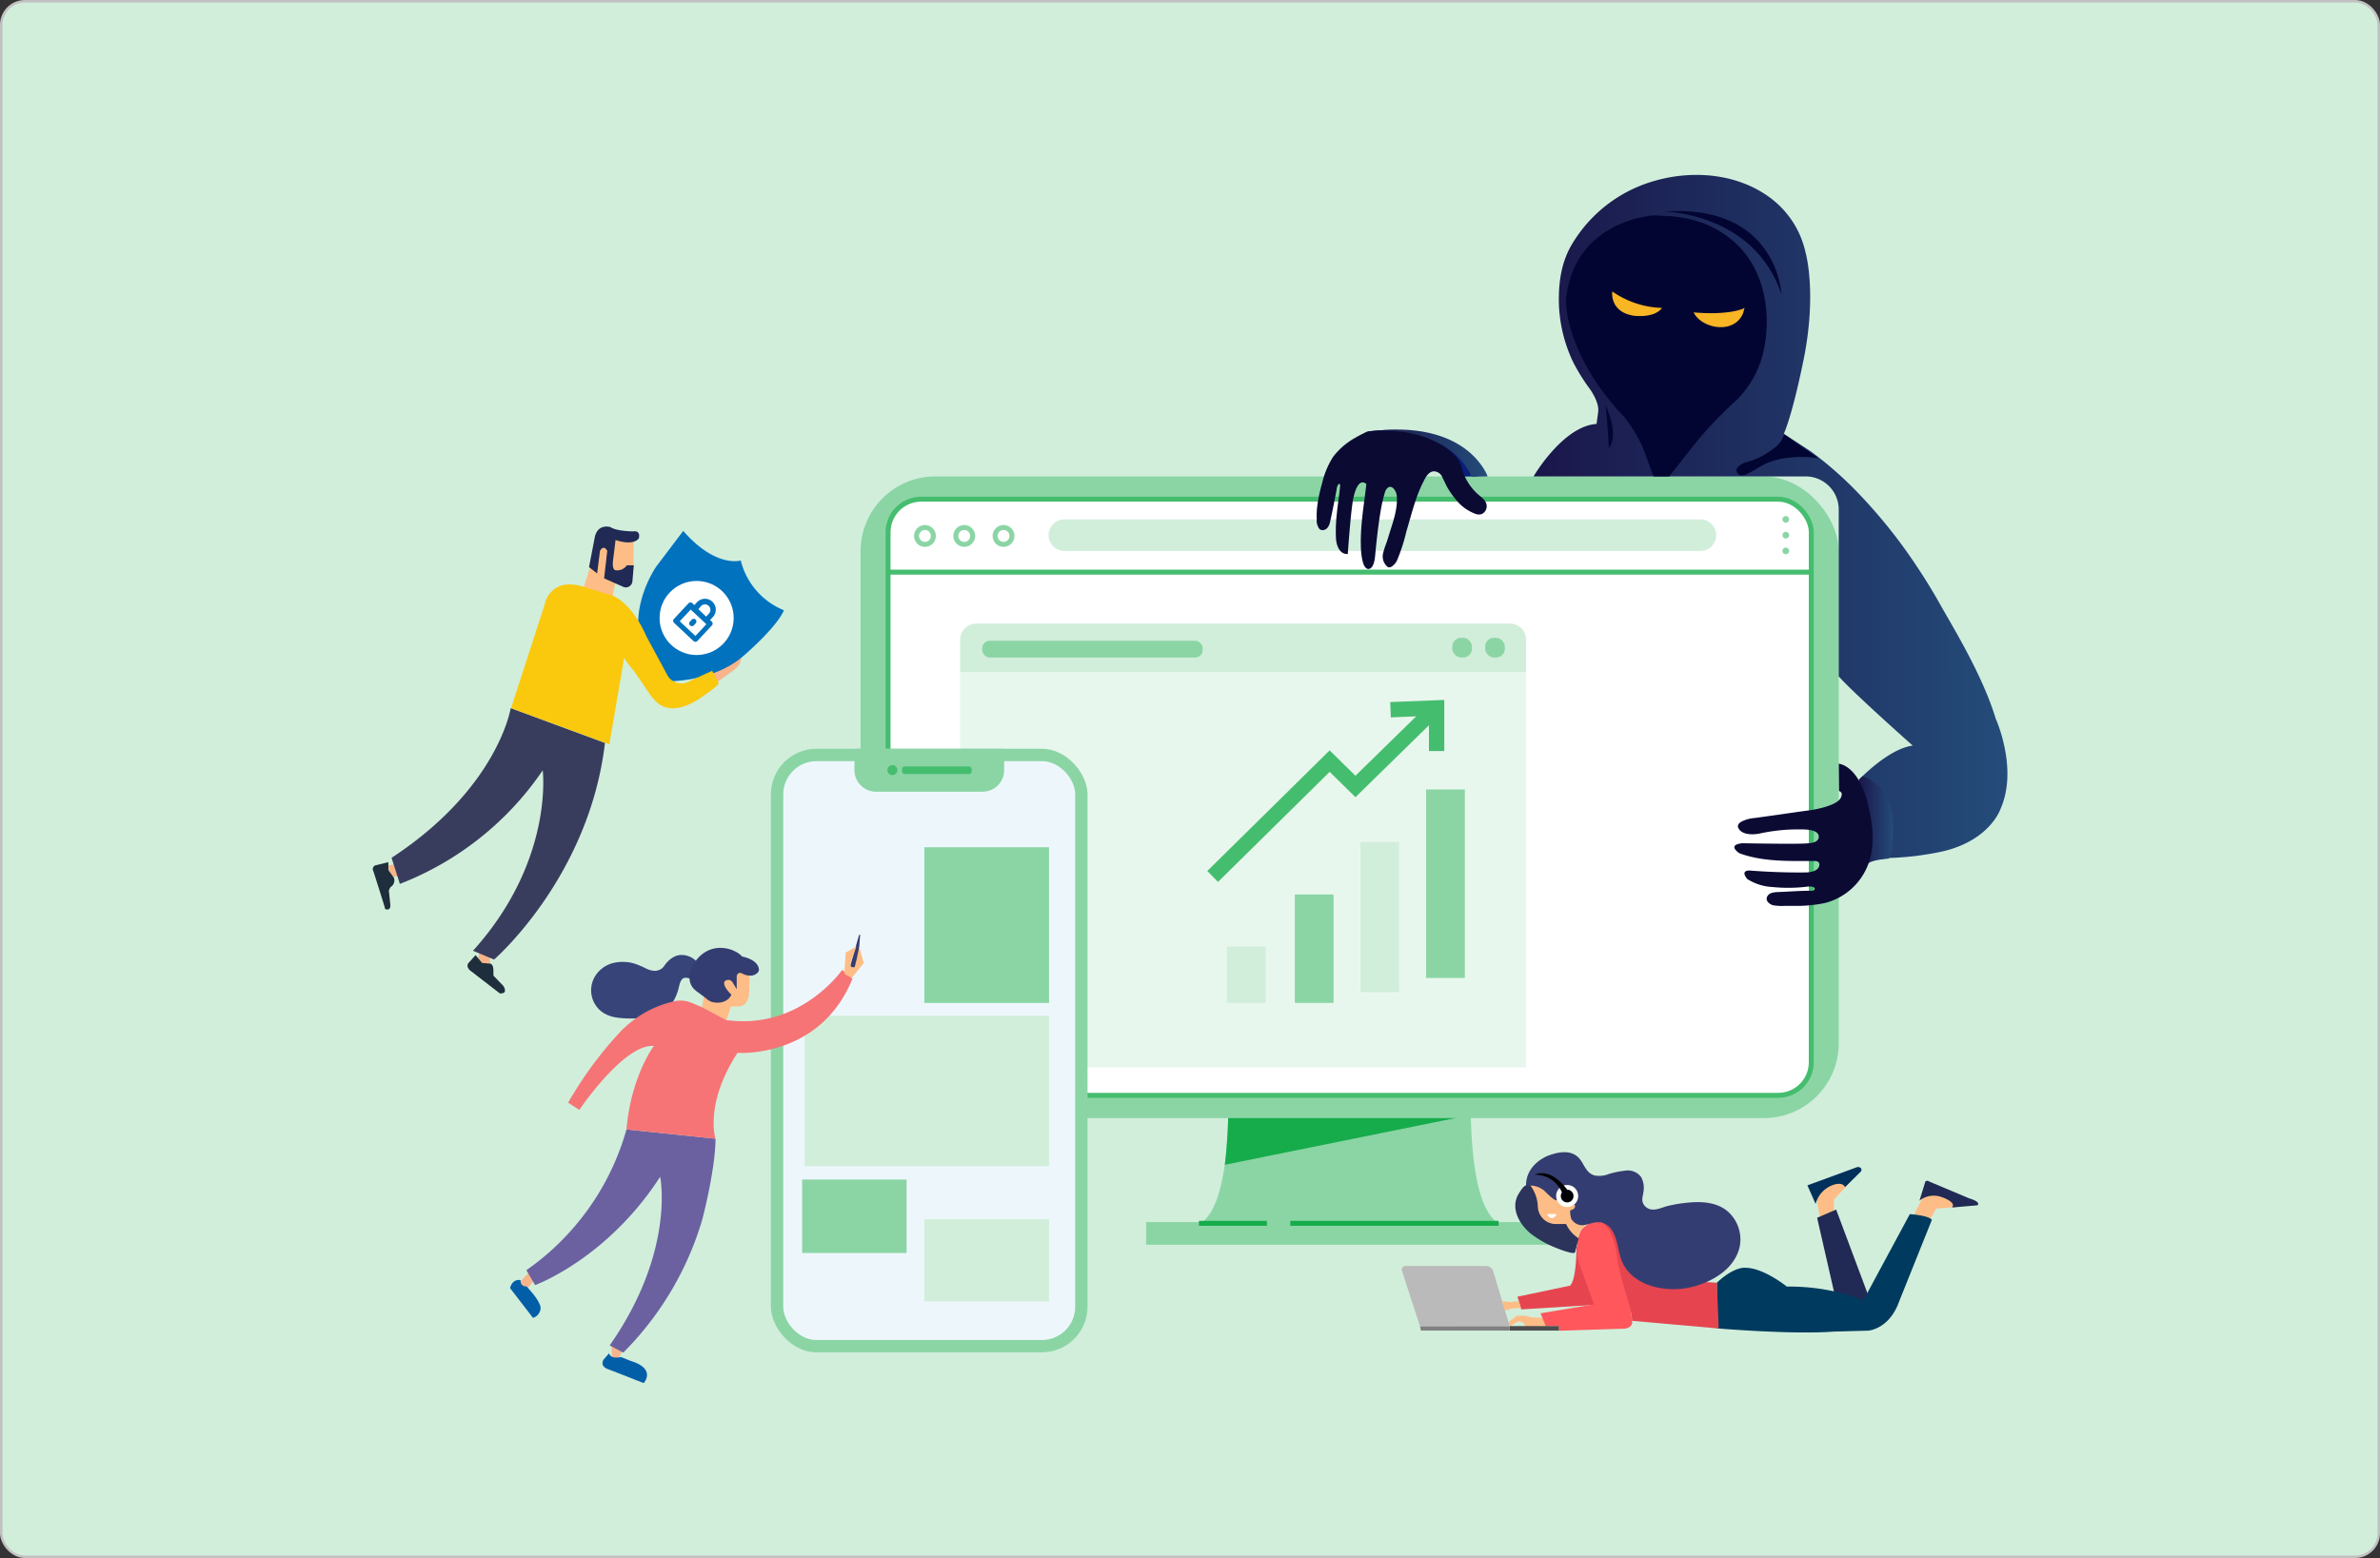
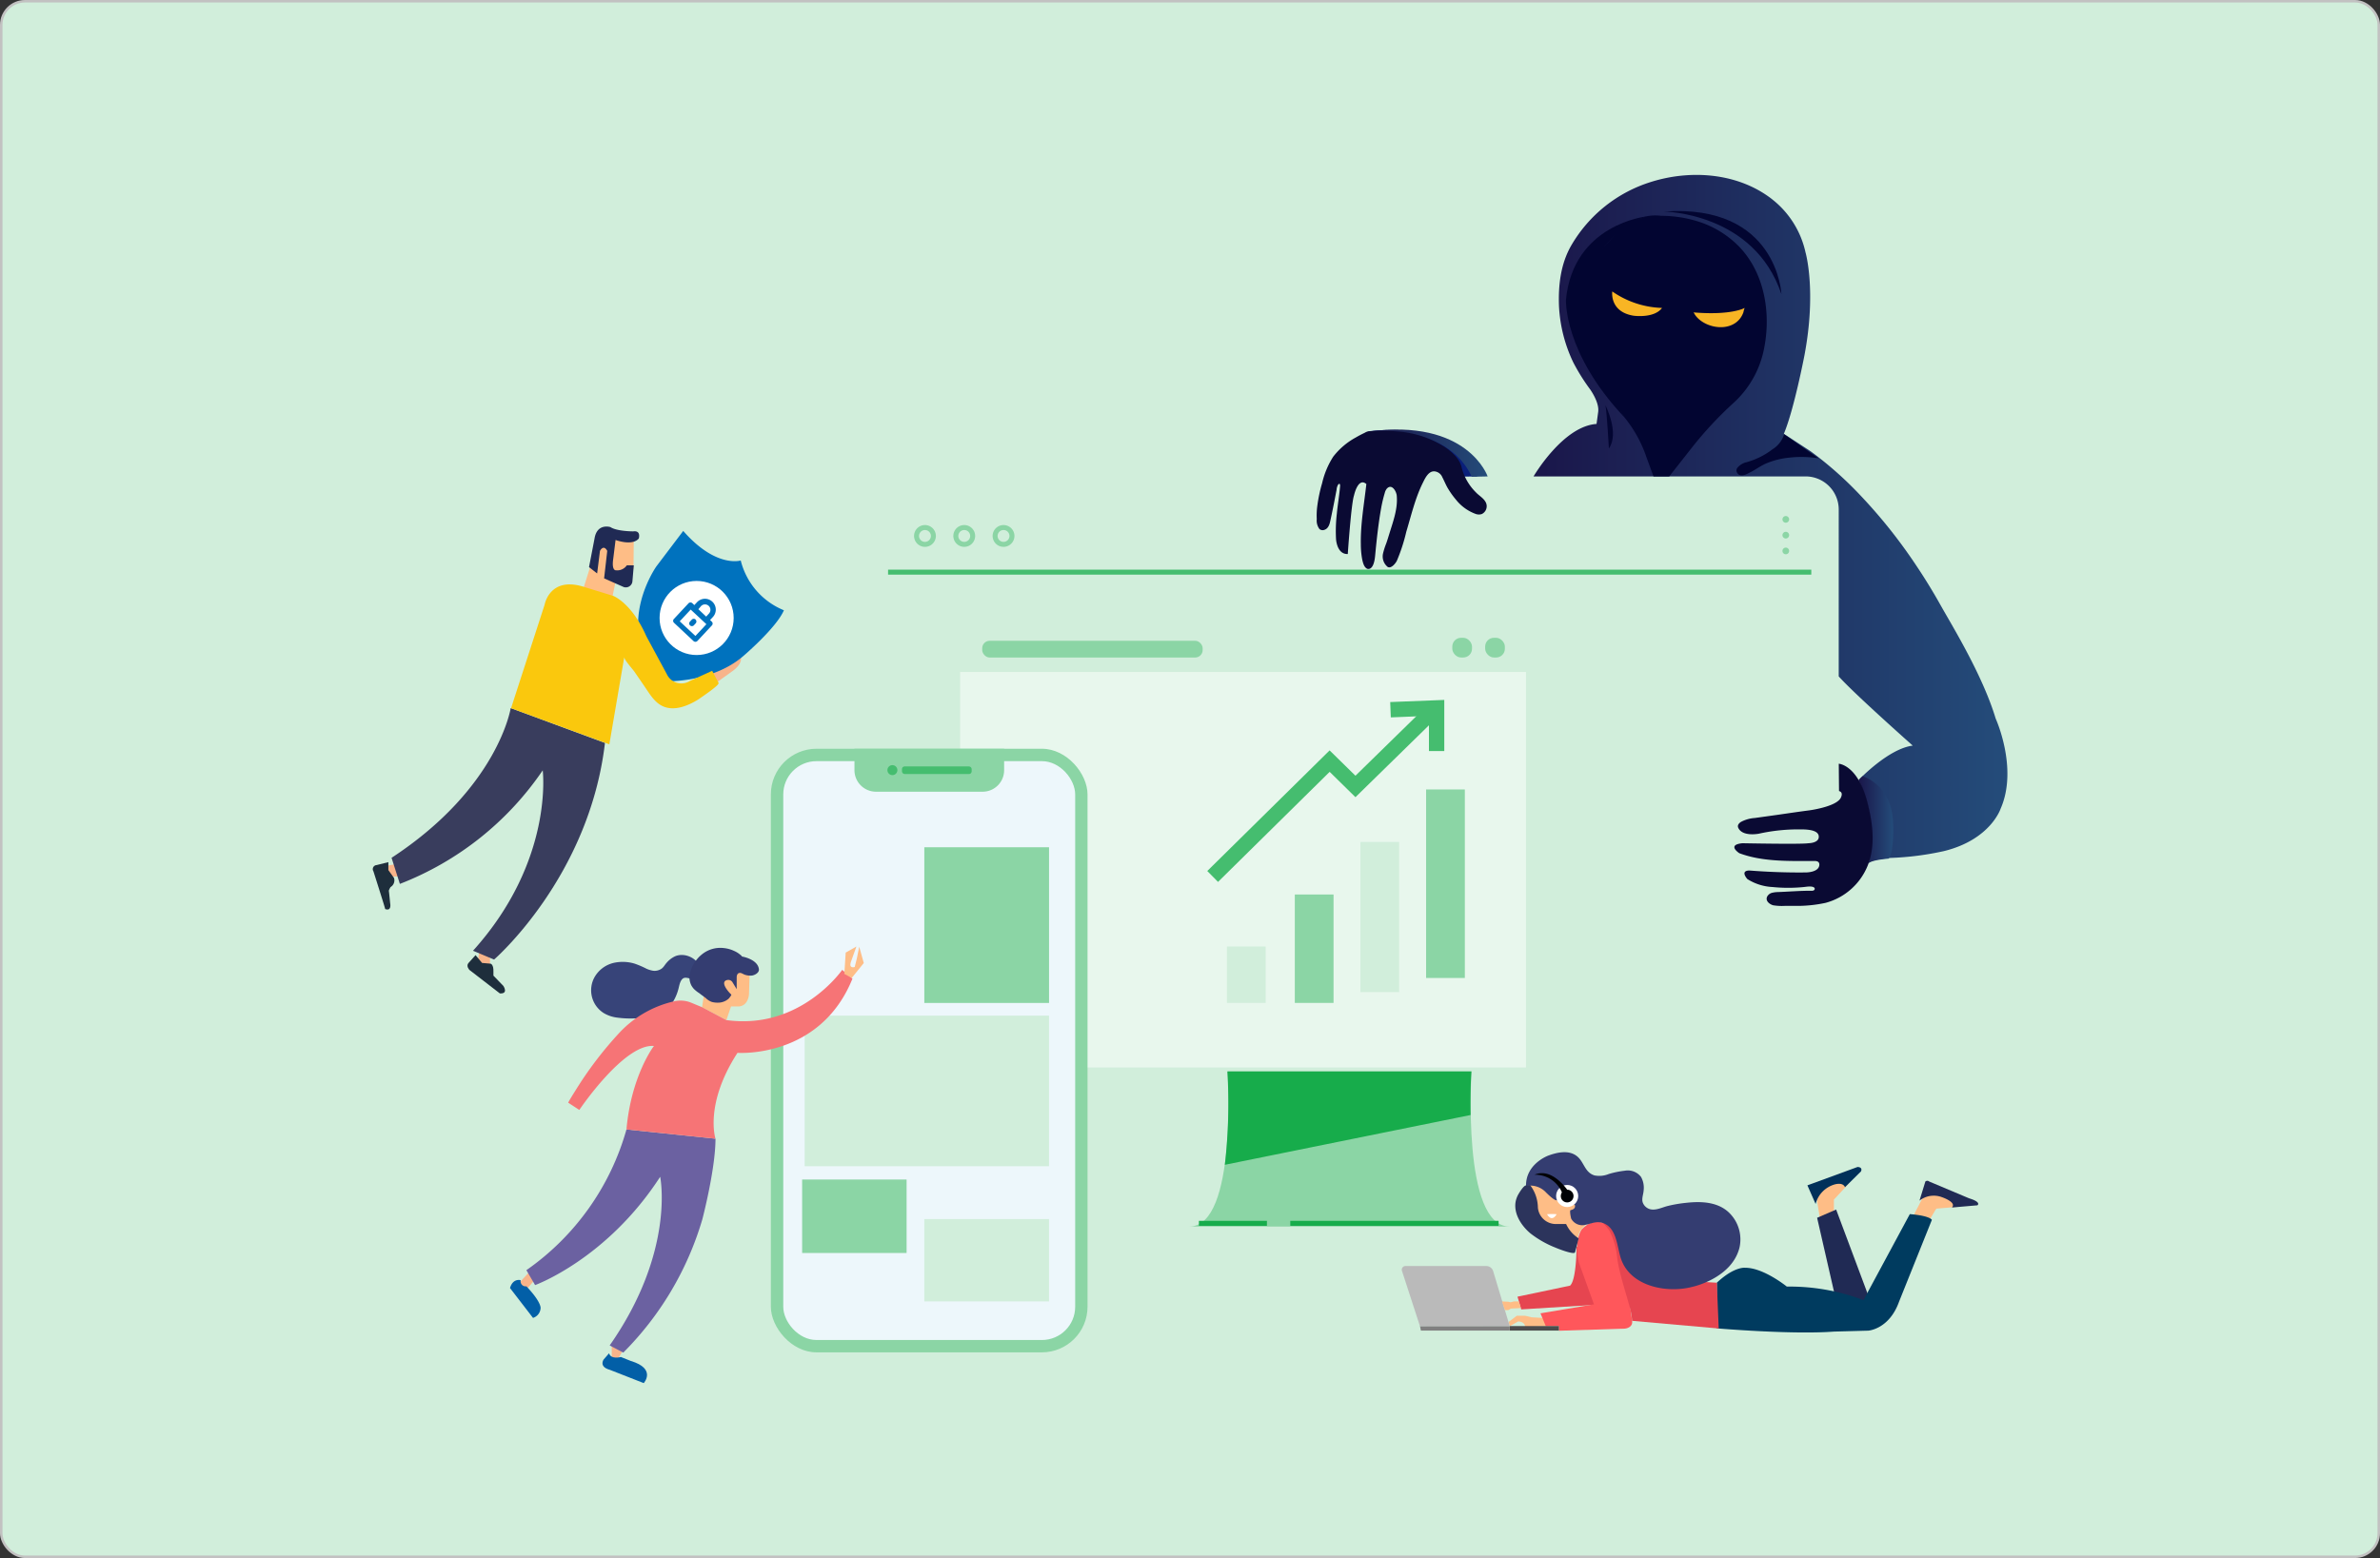
<svg xmlns="http://www.w3.org/2000/svg" xmlns:xlink="http://www.w3.org/1999/xlink" id="be9952d0-2eab-4d1f-9e41-e7b380e1593e" data-name="Layer 1" viewBox="0 0 478 313">
  <rect x="0" y="0" width="478" height="313" fill="#333333" stroke="none" />
  <defs>
    <linearGradient id="f3ec861c-7a8c-46a4-8452-b3d5ae6f2905" x1="308" y1="208.78" x2="403.12" y2="208.78" gradientTransform="matrix(1, 0, 0, -1, 0, 313)" gradientUnits="userSpaceOnUse">
      <stop offset="0" stop-color="#1a164a" />
      <stop offset="1" stop-color="#244c7a" />
    </linearGradient>
    <linearGradient id="a993a5c9-88a8-40db-86a2-2f24b8b134c8" x1="373.25" y1="148.34" x2="380.24" y2="148.34" xlink:href="#f3ec861c-7a8c-46a4-8452-b3d5ae6f2905" />
    <linearGradient id="f0270d65-5a15-4396-a47c-4b9a201207fc" x1="274.74" y1="222.01" x2="298.78" y2="222.01" xlink:href="#f3ec861c-7a8c-46a4-8452-b3d5ae6f2905" />
  </defs>
  <rect x="0.25" y="0.25" width="477.5" height="312.5" rx="4.75" style="fill:#d1eedb;stroke:#c2c1c1;stroke-miterlimit:10;stroke-width:0.5px" />
  <path d="M295.55,215.22h-49s2,31.18-7.66,31.18h64.28C293.52,246.4,295.55,215.22,295.55,215.22Z" style="fill:#8bd5a5" />
  <path d="M246,234l49.35-10c-.09-5,.16-8.75.16-8.75h-49A108.75,108.75,0,0,1,246,234Z" style="fill:#17ac4b" />
-   <rect x="172.84" y="95.71" width="196.45" height="128.91" rx="15.02" style="fill:#8bd5a5" />
-   <rect x="178.36" y="100.28" width="185.42" height="119.77" rx="6.65" style="fill:#fff;stroke:#45bd6f;stroke-miterlimit:10" />
  <line x1="178.36" y1="114.94" x2="363.78" y2="114.94" style="fill:none;stroke:#45bd6f;stroke-miterlimit:10" />
-   <path d="M341.51,110.68H213.77a3.17,3.17,0,0,1-3.17-3.17h0a3.17,3.17,0,0,1,3.17-3.17H341.51a3.17,3.17,0,0,1,3.17,3.17h0a3.17,3.17,0,0,1-3.17,3.17Z" style="fill:#d1eedb" />
+   <path d="M341.51,110.68H213.77a3.17,3.17,0,0,1-3.17-3.17h0a3.17,3.17,0,0,1,3.17-3.17H341.51a3.17,3.17,0,0,1,3.17,3.17h0a3.17,3.17,0,0,1-3.17,3.17" style="fill:#d1eedb" />
  <path d="M187.46,107.67a1.69,1.69,0,1,1-1.69-1.69,1.69,1.69,0,0,1,1.69,1.69Z" style="fill:none;stroke:#8bd5a5;stroke-miterlimit:10" />
  <path d="M195.35,107.67a1.69,1.69,0,1,1-1.69-1.69,1.69,1.69,0,0,1,1.69,1.69Z" style="fill:none;stroke:#8bd5a5;stroke-miterlimit:10" />
  <path d="M203.24,107.67a1.69,1.69,0,1,1-1.69-1.69,1.69,1.69,0,0,1,1.69,1.69Z" style="fill:none;stroke:#8bd5a5;stroke-miterlimit:10" />
-   <rect x="230.19" y="245.51" width="81.76" height="4.55" style="fill:#8bd5a5" />
  <path d="M359.33,104.34a.67.67,0,1,1-1.34,0h0a.67.67,0,0,1,1.34,0Z" style="fill:#8bd5a5" />
  <path d="M359.33,107.51a.67.67,0,1,1-.67-.67A.67.67,0,0,1,359.33,107.51Z" style="fill:#8bd5a5" />
  <path d="M359.33,110.68a.67.67,0,1,1-.67-.67.67.67,0,0,1,.67.67Z" style="fill:#8bd5a5" />
  <line x1="300.98" y1="245.76" x2="259.14" y2="245.76" style="fill:none;stroke:#17ac4b;stroke-miterlimit:10" />
  <line x1="254.45" y1="245.76" x2="240.79" y2="245.76" style="fill:none;stroke:#17ac4b;stroke-miterlimit:10" />
  <path d="M303,265.57c.1-.09,1.63-1.24,1.63-1.24h1.7l1.27.31,2.21.12,1.09,1.41v.23l-4.59.2s.09-1.05-1.37-1.14l-1.69.94Z" style="fill:#febd86" />
  <path d="M296.68,95.71l-4.08.06s-2.16-3-2.23-3.08-6.92-3.16-6.92-3.16-7.48-2-7.58-2.09l-1.13-.78a37.63,37.63,0,0,1,9,0s7.41,2.43,7.51,2.48,3,1.52,3.26,1.69,2.33,3.11,2.41,3.19A12.06,12.06,0,0,1,296.68,95.71Z" style="fill:#091f7a" />
  <path d="M308,95.71s5.89-10.1,12.65-10.54l.33-2.42c.2-1.47-.8-3.32-1.57-4.46A40.66,40.66,0,0,1,316,72.85a29.47,29.47,0,0,1-2.89-11.32c-.16-4.21.32-8.47,2.44-12.18a28.18,28.18,0,0,1,16.17-12.84c7.73-2.4,16.8-1.8,23.5,3,.29.2.57.42.84.64a18.6,18.6,0,0,1,6.56,10.55s2.25,7.68-.22,20.72c0,0-2.09,10.89-4.13,15.73l5.36,3.5a73.51,73.51,0,0,1,9.27,8.09,105.05,105.05,0,0,1,12,14.93q2.58,3.85,4.85,7.91c2.27,4.06,8.42,14,11.06,22.77,0,0,4.56,10,1,18.1,0,0-2,6.22-11.38,8.53a59,59,0,0,1-10.67,1.37s-3.52.18-4.46,1c0,0,2.09-9.47-1.92-16.73,0,0,5.88-6.22,10.78-6.83,0,0-11.9-10.55-14.87-13.91V102.31a6.65,6.65,0,0,0-6.64-6.6Z" style="fill:url(#f3ec861c-7a8c-46a4-8452-b3d5ae6f2905)" />
  <path d="M334.16,42.5s18.13.16,23.62,16.6C357.78,59.1,357,40.87,334.16,42.5Z" style="fill:#020531" />
  <path d="M332.09,95.71h3.16l4.41-5.61A75,75,0,0,1,348.1,81a19.89,19.89,0,0,0,6.27-11.37c1.28-6.87,0-14.65-4.9-19.89a19.74,19.74,0,0,0-8.32-5.21,24.24,24.24,0,0,0-4.62-1,23.88,23.88,0,0,0-2.93-.18,9.54,9.54,0,0,0-2.92.1l-4.47,1.66-7.35,8.06-1.14,8.38.76,8L323.06,79l3.21,4.87a25.57,25.57,0,0,1,4.41,8Z" style="fill:#020531" />
  <path d="M330.68,43.48S316,45,314.51,60.19c0,0-.54,10.64,11.76,23.68C326.27,83.87,306.94,53,330.68,43.48Z" style="fill:#020531" />
  <path d="M365.24,92.08a1.76,1.76,0,0,0-.45-.07c-.42-.06-.84-.1-1.26-.14a21.94,21.94,0,0,0-4.21.07,16,16,0,0,0-4.71,1.21c-1.06.48-2,1.18-3,1.69-.61.3-1.42.82-2.13.62a1,1,0,0,1-.61-.52.87.87,0,0,1,.1-1,3.36,3.36,0,0,1,1.82-1.09A15.16,15.16,0,0,0,356,90.25a5.43,5.43,0,0,0,2.33-3Z" style="fill:#020531" />
  <path d="M322.44,81.43s2.87,5.58.69,8.67C323.13,90.1,322.73,82.84,322.44,81.43Z" style="fill:#020531" />
  <path d="M350.4,61.86s-2.6,1.54-10.27.9a5.58,5.58,0,0,1,.32.52,5.09,5.09,0,0,0,1.13,1.14c2.72,2,7.29,1.91,8.57-1.69A4.33,4.33,0,0,1,350.4,61.86Z" style="fill:#f8b524" />
  <path d="M333.81,61.86a18.41,18.41,0,0,1-10-3.31s-.61,4.1,4.31,4.88C328.14,63.43,332.21,64,333.81,61.86Z" style="fill:#f8b524" />
  <path d="M374.07,155.93s6,1.66,6.14,9.56c0,0,.28,5.65-.89,7,0,0-3.36.25-4,.9,0,0,2.23-7.46-2.06-16.66Z" style="fill:url(#a993a5c9-88a8-40db-86a2-2f24b8b134c8)" />
  <path d="M298.78,95.71s-4-11.75-24-9c0,0,15.71-1.9,20.82,9.07Z" style="fill:url(#f0270d65-5a15-4396-a47c-4b9a201207fc)" />
  <path d="M274.74,86.66a2.76,2.76,0,0,0-.68.3c-.59.28-1.17.58-1.73.91a14.46,14.46,0,0,0-4.57,3.88,16.82,16.82,0,0,0-2.22,5.3,30.21,30.21,0,0,0-1,4.81,14.11,14.11,0,0,0-.08,2.43,2.81,2.81,0,0,0,.55,2,1,1,0,0,0,.93.17c.87-.26,1.1-1.15,1.26-1.91.44-2,.85-4.1,1.24-6.17a2.2,2.2,0,0,1,.3-1c.33-.41.43-.07.4.33-.15,1.84-.48,3.66-.65,5.5a29.85,29.85,0,0,0-.16,5.09s.15,3.09,2.36,3c0,0,.68-10.1,1.25-11.77,0,0,.8-3.74,2.48-2.29-.45,4-1.19,8.08-1.11,12.11a16.74,16.74,0,0,0,.27,3c.14.65.36,1.61,1,1.91,0,0,1.3.61,1.6-2.59s.66-6.58,1.25-9.81a28,28,0,0,1,.69-2.84,2.18,2.18,0,0,1,.4-.84c1-1.1,1.91.5,2,1.37.25,2.6-.71,5.16-1.46,7.6-.21.68-.42,1.37-.64,2a14.1,14.1,0,0,0-.64,2,2.7,2.7,0,0,0,.92,2.74c.73.41,1.59-.74,1.84-1.22a35.25,35.25,0,0,0,1.9-5.84c1-3.31,1.79-6.78,3.35-9.89.43-.87,1.09-2.28,2.25-2.25a1.88,1.88,0,0,1,1.63,1.17c.42.79.73,1.62,1.21,2.39a16.42,16.42,0,0,0,1.51,2.1,9,9,0,0,0,4.05,2.92,1.91,1.91,0,0,0,1.16,0,1.74,1.74,0,0,0,.82-2.32l-.07-.13c-.45-.8-1.33-1.26-1.94-1.92A10.78,10.78,0,0,1,293.58,94c-.36-1.83-2-3.25-3.48-4.25a20.31,20.31,0,0,0-9.28-3.06A36.31,36.31,0,0,0,274.74,86.66Z" style="fill:#0a0a33" />
  <path d="M369.3,153.43s3.75.19,5.71,7.59c1.08,4.08,1.73,8.8.12,12.82a12.65,12.65,0,0,1-8.48,7.54,27.44,27.44,0,0,1-5.42.61h-2.82a10.51,10.51,0,0,1-2.31-.13c-.72-.21-1.58-.88-1.19-1.72a1.52,1.52,0,0,1,.95-.77,5.21,5.21,0,0,1,1.24-.16c2.24-.08,4.5-.28,6.74-.26a.78.78,0,0,0,.49-.12.34.34,0,0,0,.1-.44c-.36-.48-1.64-.24-2.13-.19a31.58,31.58,0,0,1-6.3,0,10.44,10.44,0,0,1-5.06-1.6s-1.55-1.68.4-1.72c3.74.29,7.5.43,11.25.39,1,0,2.79-.28,2.81-1.58,0-.61-.51-.73-1-.72-4.95,0-10.38.2-15.08-1.57,0,0-2.6-1.68.63-2,0,0,11.92.24,13.24,0,0,0,1.92,0,2.08-1.12.25-1.75-2.94-1.66-4-1.66a36.5,36.5,0,0,0-8,.86s-3.28.68-4.15-1.16c-.25-.51.12-.94.55-1.21a6.89,6.89,0,0,1,2.77-.78l4.67-.65c2.08-.3,4.16-.61,6.24-.88,0,0,5.16-.67,6.28-2.39,0,0,.76-1.22-.28-1.49Z" style="fill:#0a0a33" />
  <path d="M368.32,243.62V241l2.89-3.12s0-1-.42-1-3.49,0-3.51,0-2,1.8-2,1.8l-.43,2.07.73,4.37,2.27-.8Z" style="fill:#febd86" />
  <polygon points="375.18 260.13 368.77 242.99 364.95 244.65 368.49 260.13 373.47 263.68 375.93 260.95 375.18 260.13" style="fill:#202a54" />
  <path d="M387.49,245.14l1.19-2,.22-.33,4.18-.36-.51-1.54a17.58,17.58,0,0,0-2.43-1.46,26.62,26.62,0,0,0-3.45.41c-.08.11-.74,1.16-.74,1.16l-1.66,3.2,1.22,1.46Z" style="fill:#febd86" />
  <path d="M344.81,257.69v9.17s15.07,1.29,23.5.65l6.92-.19s4.19-.27,6.17-5.8l6.6-16.46s-.37-.83-4.43-1.15l-9.31,17.28a41.67,41.67,0,0,0-15.39-2.72s-4.7-3.82-8.39-3.78C350.52,254.69,348.35,254.37,344.81,257.69Z" style="fill:#003b5f" />
  <path d="M385.51,241.2a4.64,4.64,0,0,1,4.52-.69s3,1,2,2.07l5.11-.44s.94-.61-1.68-1.41l-8-3.37a.59.59,0,0,0-.77,0Z" style="fill:#202a54" />
  <path d="M370.55,238.5l3.21-3.17s.45-.84-.69-.89L363,238.13l1.65,3.74a5.5,5.5,0,0,1,3.56-3.84S370.05,237.33,370.55,238.5Z" style="fill:#01305a" />
  <path d="M305.53,263.05l16.14-1s-4-11-4.15-11.07a8.54,8.54,0,0,1-.88-.6s0,6.74-1.31,7.9l-10.56,2.22Z" style="fill:#e64550" />
  <path d="M319.82,245.41a4.12,4.12,0,0,0-3,4.13s-2.88-.19-3.14-.26-6.76-6.14-6.76-6.14v-5.55l1.28-.88s5.52.18,6.47.62,6.17,3.22,6.32,3.65a12.23,12.23,0,0,1,0,2.42Z" style="fill:#febd86" />
  <path d="M309.39,263.84l1.07,2.58h2.63v.92l13.28-.43s1.62-.14,1.43-1.54l-.92-6.67-2.1-8-1.21-3.38-1.09-1.41s-2.27-1.53-4.74,1c0,0-1.65,1.91-.68,6.62l3.07,8.5Z" style="fill:#ff575b" />
  <path d="M327.8,265.35l17.39,1.54-.38-9.2-3.32-.19-13.07-10.07-5.67-3.13-1.08,1.26c.16-.18,1.5,1.56,1.56,1.67a15.3,15.3,0,0,1,1.6,5.77c.56,3.45,1.73,6.69,2.61,10.06A14.75,14.75,0,0,1,327.8,265.35Z" style="fill:#e64550" />
  <path d="M318.63,246h.12c1.17-.32,2.13-.73,3.35-.24,2.73,1.1,2.66,5,3.53,7.32,2,5.42,9.19,6.73,14.14,5.47l.32-.08s7.74-1.71,9.27-7.83a7.49,7.49,0,0,0-2.07-7c-2.28-2.22-5.65-2.33-8.63-2a26.64,26.64,0,0,0-3.66.62c-1.09.26-2.33.92-3.48.69a2.17,2.17,0,0,1-1.54-1.25c-.35-.8.08-1.72.13-2.55a4.45,4.45,0,0,0-.53-2.72,3.35,3.35,0,0,0-3.26-1.24,18.47,18.47,0,0,0-3.21.66,5,5,0,0,1-2.85.29c-2-.58-2.1-2.74-3.56-3.88-1.65-1.3-4-.75-5.76-.1,0,0-4.54,1.65-4.45,6.11a4.3,4.3,0,0,1,3.82,1.09s1.8,1.88,2.3,1.75c0,0,3.28,1.13,3.64.88,0,0,.45.86-.81,1.12-.25.05.06,1.57.12,1.71A2.54,2.54,0,0,0,318.63,246Z" style="fill:#343d71" />
  <path d="M307.3,238.07a7.63,7.63,0,0,1,1.57,4.5,3.61,3.61,0,0,0,3.56,3.33h2.11a6.7,6.7,0,0,0,2.52,2.88l-.72,2.79c-.16.6-3.53-.75-3.92-.92a20.21,20.21,0,0,1-5.05-2.87c-1.75-1.47-3.32-3.8-3-6.19a4.78,4.78,0,0,1,.63-1.75c.22-.37,1-1.64,1.45-1.69Z" style="fill:#2c345c" />
  <path d="M310.71,243.93a12.31,12.31,0,0,1,1.92,0S311.74,245.69,310.71,243.93Z" style="fill:#fff" />
  <circle cx="314.75" cy="240.27" r="2.22" style="fill:#fff" />
  <circle cx="314.75" cy="240.28" r="1.28" style="fill:#000105" />
  <path d="M308.17,236a5.84,5.84,0,0,1,5.68,3.94l1.33-.32S312,234.36,308.17,236Z" style="fill:#000105" />
  <rect x="303.21" y="266.4" width="9.88" height="0.91" style="fill:#4d4d4d" />
  <polygon points="303.21 267.31 285.37 267.31 285.19 266.4 303.21 266.4 303.21 267.31" style="fill:gray" />
  <path d="M303.21,266.4l-3.33-11.06a1.44,1.44,0,0,0-1.36-1H282.28a.74.74,0,0,0-.75.73.86.86,0,0,0,.05.27l3.61,11.1Z" style="fill:#bababa" />
  <path d="M305.45,262.78l-2,.11-.53.31h-.65a15.65,15.65,0,0,1-.59-1.75l1.24.06.44.11c.05,0,.69-.17.69-.17h1Z" style="fill:#febd86" />
  <path d="M127.29,108.27l-.06,6-2.57,2.46-1.09.45-.71,3.37s-3.46-.63-3.72-.66a15.19,15.19,0,0,1-2-1.57l1.46-4.65,1.9-5.13a8.89,8.89,0,0,1,1.71-1.13A51.29,51.29,0,0,1,127.29,108.27Z" style="fill:#febd86" />
  <path d="M96.24,191.19c0,.09-.38,2.69-.38,2.69a5.76,5.76,0,0,0,1,.39h1.55V191.8Z" style="fill:#f8b48a" />
  <path d="M148.7,131.59s.89,1.56-1.74,3.34l-3,2.15-1.22-1,.52-1.47,2-2.07Z" style="fill:#f8b48a" />
  <polygon points="78.33 176.13 81.14 176.03 79.48 173.62 77.44 173.95 77.88 175.65 78.33 176.13" style="fill:#f8b48a" />
  <path d="M95,191l4.23,1.77s19.1-16.51,22.27-43.52l-18.93-7s-2.5,16.05-23.93,30.08l1.67,5.24A61.6,61.6,0,0,0,109,154.76S111.31,172.91,95,191Z" style="fill:#393d5d" />
  <path d="M137.22,106.66l-5.39,7.12s-4.07,5.74-3.64,12.59l2.54,9.5s.59,1.74.75,1.7,1.5-.71,1.5-.71,9.66.59,16.23-5c0,0,6.68-5.66,8.23-9.26a14.61,14.61,0,0,1-8.67-10S143.79,114.18,137.22,106.66Z" style="fill:#0072be" />
  <path d="M125.38,132l-3,17.54-19.74-7.27,6.75-20.82s1-5.7,7.82-3.57l5.93,1.82s3.72,1.37,6.68,8.13l4.1,7.59A3.22,3.22,0,0,0,138.2,137a3.9,3.9,0,0,0,.35-.19l4.48-2.05,1.29,2.43c.24.46-3.65,3-3.94,3.24-2,1.27-4.78,2.49-7.14,1.5-1.77-.74-2.79-2.58-3.83-4.09l-2-2.91C127.06,134.42,125.3,132.5,125.38,132Z" style="fill:#fac80d" />
  <path d="M118.3,113.93l1.63,1.27.57-4.53s.7-1.4,1.46,0l-.63,5.52,3.93,1.74a1.33,1.33,0,0,0,1.69-.83,1.51,1.51,0,0,0,.07-.37l.27-3.16h-1.4a2.31,2.31,0,0,1-2.16,1s-.93.17-.57-2.29l.47-3.8s3.33,1.27,4.66-.29c0,0,.53-1.67-1.13-1.44,0,0-3.27,0-4.56-.86,0,0-2.7-.87-3.2,2.33Z" style="fill:#202a54" />
  <circle cx="139.91" cy="124.15" r="7.44" style="fill:#fff" />
  <path d="M95.51,191.88l1.31,1.57,1.72.15s.61.15.56,1.57V196l2,2.07s1.08,1.61-.71,1.5l-6.1-4.71s-.71-.71-.24-1.35Z" style="fill:#1e2e3c" />
  <path d="M78,173.2v1.6l1.13,1.57a1.56,1.56,0,0,1-.7,1.84s-.37.63-.33.79.26,2.47.26,2.47.35,1.66-1,1.15c0-.18-2.36-7.58-2.36-7.58a.81.81,0,0,1,.24-1.12.79.79,0,0,1,.39-.13Z" style="fill:#1e2e3c" />
  <rect x="192.83" y="134.98" width="113.66" height="79.47" style="fill:#e8f7ed" />
  <path d="M196.09,125.28h107.2a3.2,3.2,0,0,1,3.2,3.2h0V135H192.83v-6.43a3.26,3.26,0,0,1,3.25-3.29Z" style="fill:#d1eedb" />
  <rect x="197.27" y="128.73" width="44.27" height="3.36" rx="1.49" style="fill:#8bd5a5" />
  <rect x="291.68" y="128.13" width="3.96" height="3.96" rx="1.76" style="fill:#8bd5a5" />
  <rect x="298.28" y="128.13" width="3.96" height="3.96" rx="1.76" style="fill:#8bd5a5" />
  <rect x="286.42" y="158.6" width="7.78" height="37.87" style="fill:#8bd5a5" />
  <rect x="273.23" y="169.15" width="7.78" height="30.16" style="fill:#d1eedb" />
  <rect x="260.05" y="179.7" width="7.78" height="21.78" style="fill:#8bd5a5" />
  <rect x="246.42" y="190.15" width="7.78" height="11.33" style="fill:#d1eedb" />
  <polygon points="244.63 177.17 242.47 174.98 267.04 150.75 272.23 155.84 286.57 141.81 288.72 144.01 272.23 160.15 267.05 155.06 244.63 177.17" style="fill:#45bd6f" />
  <polygon points="290.07 150.88 286.99 150.88 286.99 143.81 279.33 144.12 279.21 141.04 290.07 140.61 290.07 150.88" style="fill:#45bd6f" />
  <rect x="154.82" y="150.42" width="63.6" height="121.26" rx="9.17" style="fill:#8bd5a5" />
  <rect x="157.31" y="152.91" width="58.63" height="116.29" rx="6.68" style="fill:#edf7fb" />
  <path d="M171.61,150.42h30.06v4.32a4.32,4.32,0,0,1-4.31,4.31H175.93a4.33,4.33,0,0,1-4.32-4.31Z" style="fill:#8bd5a5;fill-rule:evenodd" />
  <path d="M180.23,154.74a1,1,0,1,1,0-.05Z" style="fill:#45bd6f;fill-rule:evenodd" />
  <rect x="181.15" y="153.97" width="14" height="1.53" rx="0.53" style="fill:#45bd6f" />
  <rect x="185.64" y="244.9" width="25.05" height="16.55" style="fill:#d1eedb" />
  <rect x="161.1" y="236.96" width="20.98" height="14.76" style="fill:#8bd5a5" />
  <rect x="161.61" y="204.03" width="49.08" height="30.26" style="fill:#d1eedb" />
  <rect x="185.64" y="170.21" width="25.05" height="31.28" style="fill:#8bd5a5" />
  <path d="M125,271.42c0,.13-1.14,2-1.14,2l-1-.49v-2.62l1.41-.09Z" style="fill:#f8b48a;fill-rule:evenodd" />
  <path d="M106.18,255.67l-1.73,1.87s.54,1.34.54,1.4.51.4.51.4l1.86-2.2Z" style="fill:#f8b48a;fill-rule:evenodd" />
  <path d="M143.7,228.76l-17.88-1.86a51.45,51.45,0,0,1-20.1,28.27l1.75,3s14.42-5.22,25.12-21.76c0,0,3.11,14.93-10.14,33.88l2.73,1.44a63,63,0,0,0,15.88-26.78S143.7,234.89,143.7,228.76Z" style="fill:#6b61a1;fill-rule:evenodd" />
  <path d="M150.56,195.47l-.13,4.24s-.09,2.3-2,2.48h-1.61l-.93,2.74L141,202.34l.37-2.38,3.9-5.51a7.67,7.67,0,0,1,1.83-.75C147.25,193.81,150.56,195.47,150.56,195.47Z" style="fill:#febd86;fill-rule:evenodd" />
  <path d="M118.79,198.1a5.33,5.33,0,0,1,.54-1.65,6,6,0,0,1,3.87-3,8.31,8.31,0,0,1,4.23.13,18,18,0,0,1,2.35,1,5.09,5.09,0,0,0,1.42.44,2.48,2.48,0,0,0,1.55-.34c.51-.31.71-.78,1.09-1.21a5.07,5.07,0,0,1,1.73-1.35c2.27-1,5.58.89,5.08,3.55a1.37,1.37,0,0,1-1.49,1c-.68,0-1.54-.55-2.11,0s-.64,1.58-.89,2.34a9.61,9.61,0,0,1-1.31,2.74,6.7,6.7,0,0,1-4,2.53,17.31,17.31,0,0,1-3.59.32,20.14,20.14,0,0,1-3.47-.19,6.82,6.82,0,0,1-2.62-.94A5.42,5.42,0,0,1,118.79,198.1Z" style="fill:#374479;fill-rule:evenodd" />
  <path d="M139.35,198.66a4,4,0,0,1-.48-.66,3.65,3.65,0,0,1-.39-2,6.93,6.93,0,0,1,2.47-4.25,5.86,5.86,0,0,1,4.41-1.29,6.39,6.39,0,0,1,2.09.58,4.75,4.75,0,0,1,.93.53l.41.32c.05,0,.21.27.27.28s3.1.53,3.36,2.52c.1.73-.84,1.23-1.44,1.3a3.41,3.41,0,0,1-1.35-.16c-.37-.11-.72-.43-1.12-.37s-.51.43-.55.76v2.5l-.9-1.48a1,1,0,0,0-1-.36c-1.57.34.26,2.43.81,2.92.1.1-.46.75-.51.81a3.21,3.21,0,0,1-2.19.82,4.35,4.35,0,0,1-1.19-.14,3.27,3.27,0,0,1-1.21-.76c-.42-.34-.88-.64-1.32-1A6.2,6.2,0,0,1,139.35,198.66Z" style="fill:#343d71;fill-rule:evenodd" />
  <path d="M125.82,226.9l17.88,1.86s-2.28-6.93,4.42-17.25c0,0,16.59,1.22,23.09-14.91l-2.06-1.76s-8.39,12.15-23.27,10.09L141,202.34l-2.25-.93a5.65,5.65,0,0,0-3.4-.24,21.56,21.56,0,0,0-11.11,6.48,74.89,74.89,0,0,0-8.74,11.55c-.12.18-1.43,2.28-1.37,2.33l2.22,1.45s9-13.38,15-12.85C131.3,210.13,126.76,216.15,125.82,226.9Z" style="fill:#f67476;fill-rule:evenodd" />
-   <path d="M172.52,187.87l-1.76,6.19s.74.83.8.76a6.58,6.58,0,0,0,.74-1.07c0-.2.46-6,.46-6Z" style="fill:#343d71;fill-rule:evenodd" />
  <path d="M172,190.15l-2.15,1.22-.27,4.28,1.48.82,2.42-3-.91-3.28-.49,2.4-.42,1.68s-1.17.38-.8-.92Z" style="fill:#febd86;fill-rule:evenodd" />
  <path d="M122.32,271.87l-1.1,1.27s-1,1.43,1.26,2.05l6.81,2.67s2.62-2.89-2.6-4.45l-2-.8S122.74,273.19,122.32,271.87Z" style="fill:#025fa7;fill-rule:evenodd" />
  <path d="M104.57,257.18s-1.54-.46-2.14,1.58l4.62,6a2.17,2.17,0,0,0,1.52-1.94s.25-1.15-2.85-4.41a1,1,0,0,1-1.16-.93A1,1,0,0,1,104.57,257.18Z" style="fill:#025fa7;fill-rule:evenodd" />
  <path d="M143,124.93l-.39-.37.55-.59a2.17,2.17,0,1,0-3.16-3h0l-.55.59-.39-.37a.55.55,0,0,0-.77,0l-2.94,3.15a.54.54,0,0,0,0,.76l3.93,3.68a.55.55,0,0,0,.77,0l2.94-3.15A.54.54,0,0,0,143,124.93Zm-2.2-3.17a1.09,1.09,0,0,1,1.58,1.51h0l-.55.6-1.57-1.48Zm-1.13,6-3.15-2.94,2.2-2.36,3.15,2.94Z" style="fill:#0072be" />
  <path d="M139.71,124.47a.54.54,0,0,0-.76,0l-.37.4a.54.54,0,0,0,0,.76.55.55,0,0,0,.77,0l.36-.39a.53.53,0,0,0,0-.75Z" style="fill:#0072be" />
</svg>